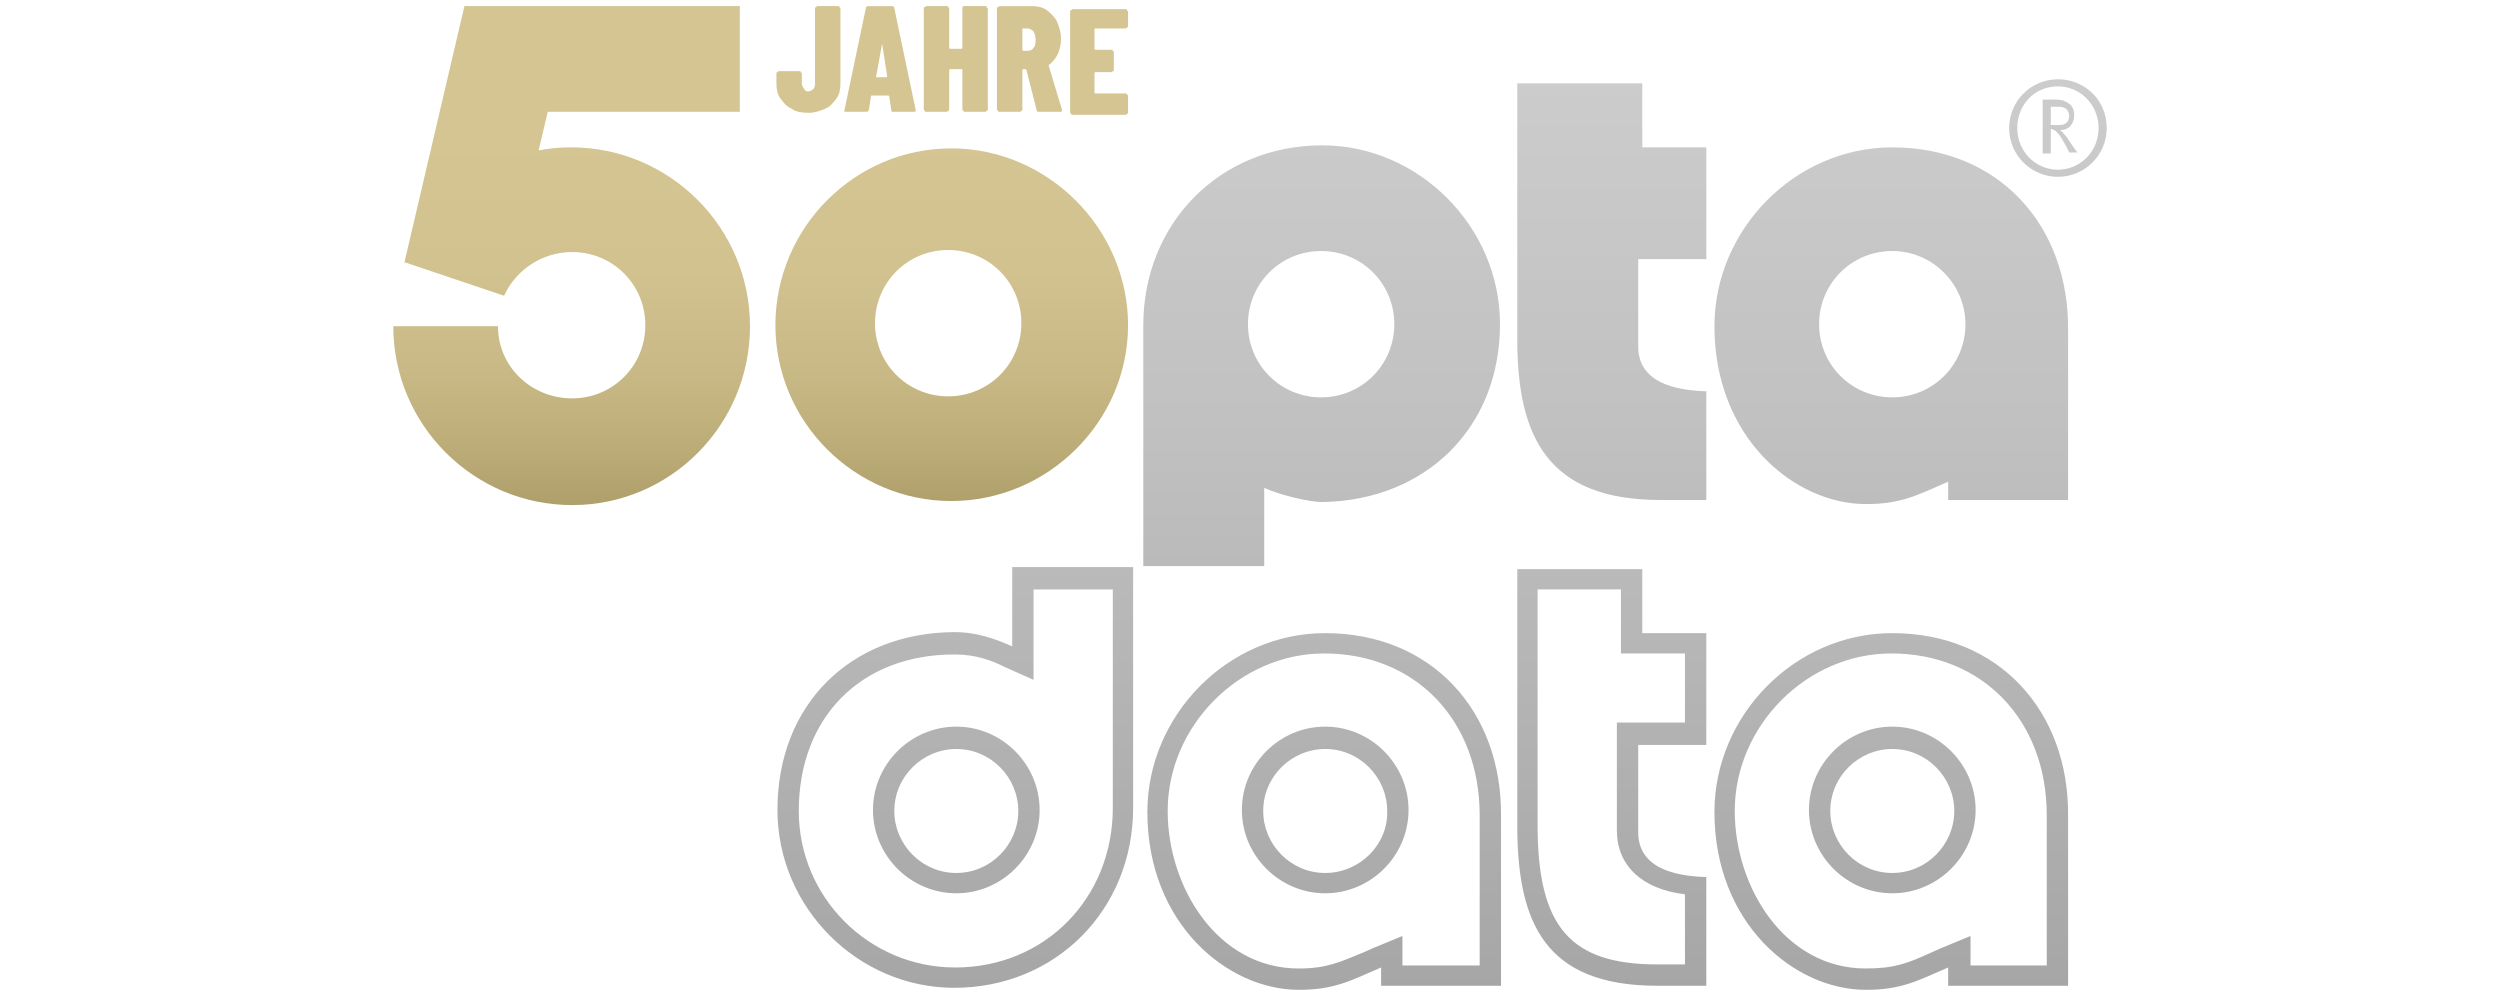
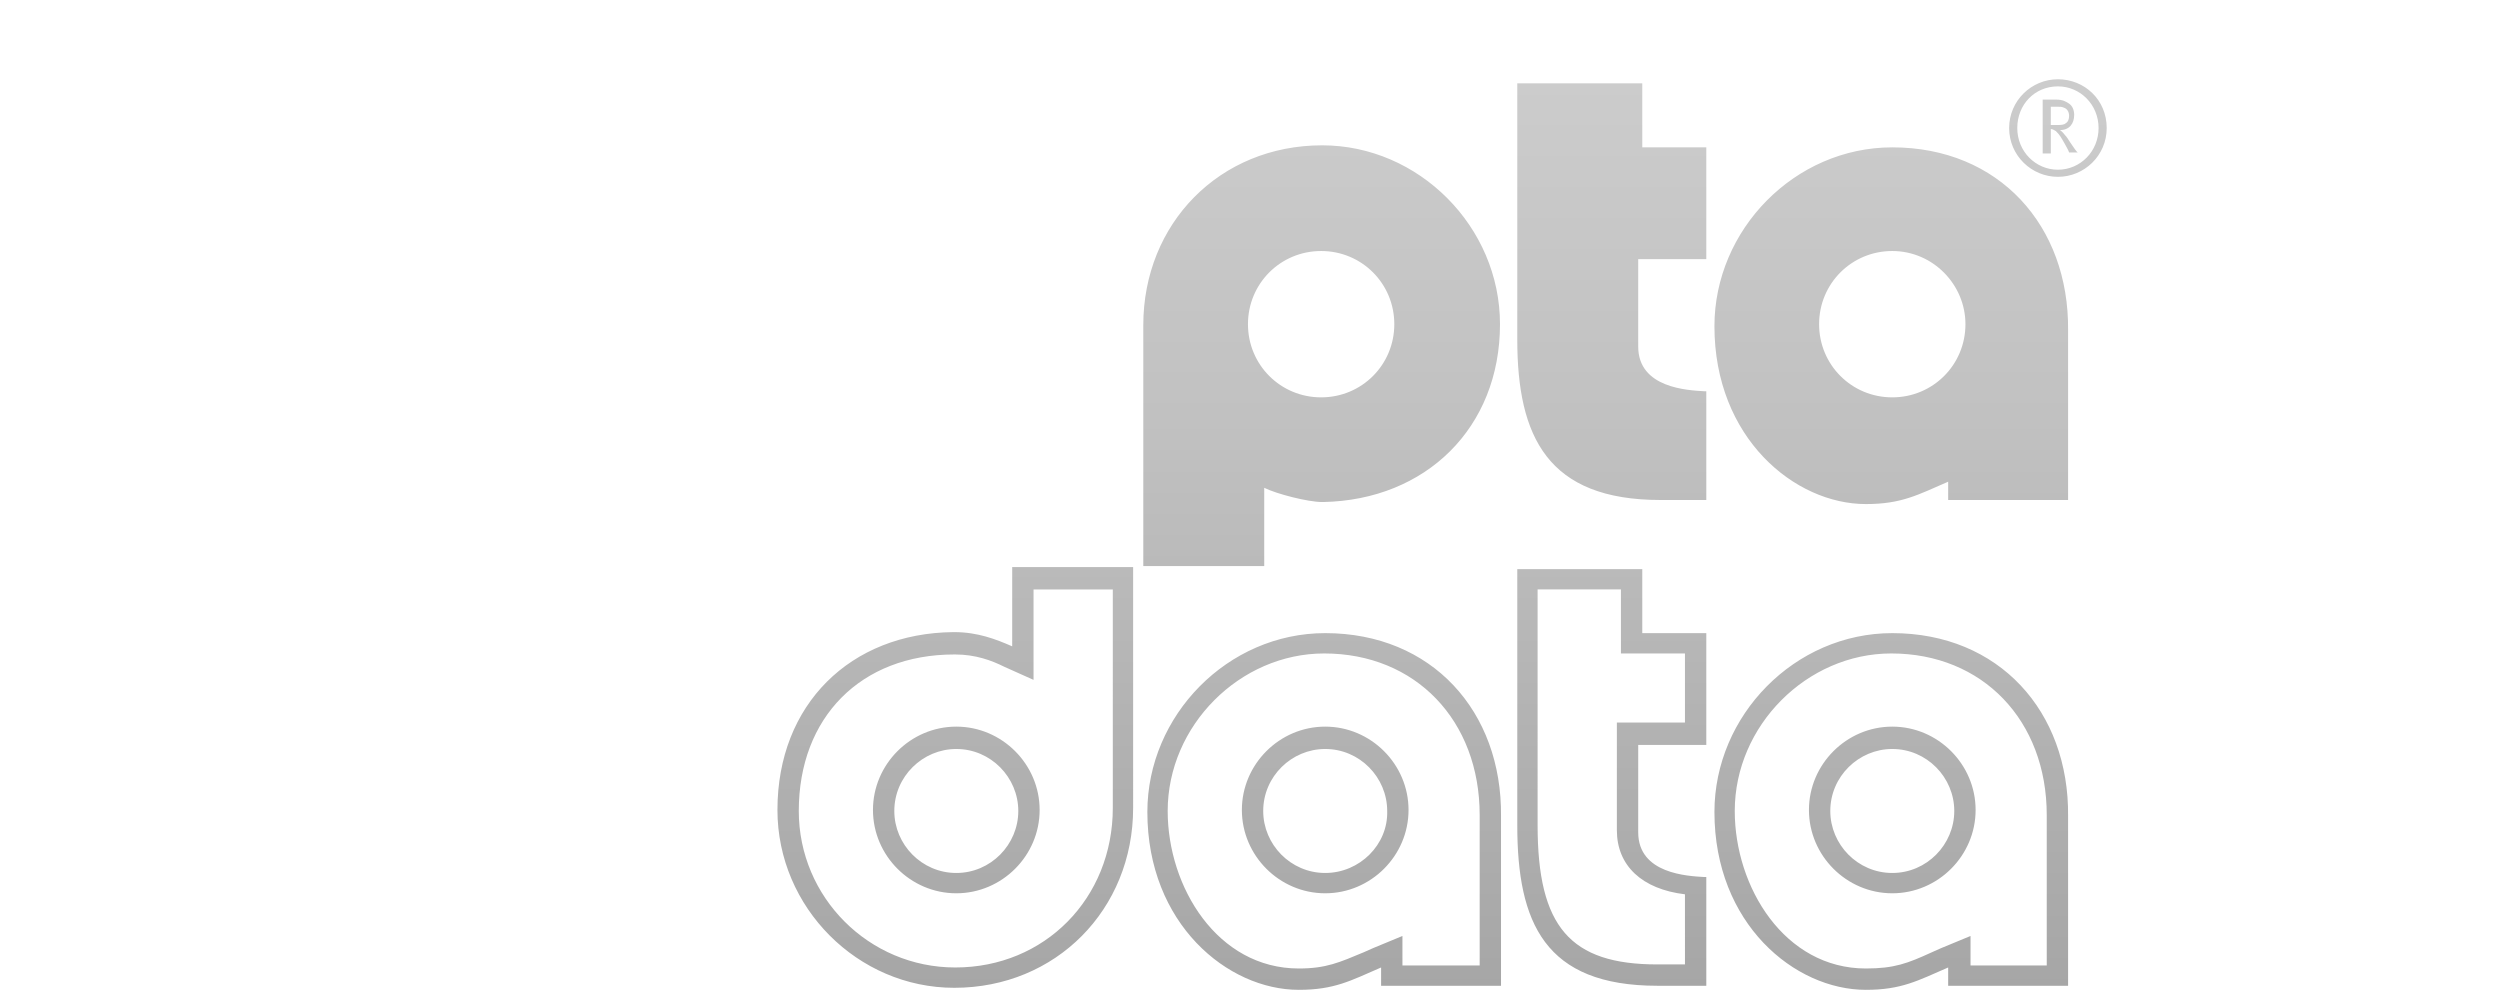
<svg xmlns="http://www.w3.org/2000/svg" version="1.1" id="Ebene_1" x="0px" y="0px" viewBox="0 0 246 98" style="enable-background:new 0 0 246 98;" xml:space="preserve">
  <style type="text/css">
	.st0{fill:url(#SVGID_1_);}
	.st1{fill:url(#SVGID_2_);}
</style>
  <linearGradient id="SVGID_1_" gradientUnits="userSpaceOnUse" x1="74.833" y1="49.662" x2="74.833" y2="0.62">
    <stop offset="0" style="stop-color:#AF9F6A" />
    <stop offset="9.598187e-02" style="stop-color:#BAAB76" />
    <stop offset="0.271" style="stop-color:#C9B986" />
    <stop offset="0.47" style="stop-color:#D1C28F" />
    <stop offset="0.75" style="stop-color:#D4C592" />
  </linearGradient>
-   <path class="st0" d="M77.9,10.7c-0.5-0.2-0.8-0.6-1.1-1c-0.3-0.4-0.4-0.9-0.4-1.5v-1c0,0,0-0.1,0.1-0.1c0,0,0.1-0.1,0.1-0.1h2.1  c0,0,0.1,0,0.1,0.1c0,0,0.1,0.1,0.1,0.1v1c0,0.2,0.1,0.4,0.2,0.5C79.2,8.9,79.3,9,79.5,9c0.2,0,0.3-0.1,0.5-0.2  c0.1-0.1,0.2-0.3,0.2-0.5V0.8c0,0,0-0.1,0.1-0.1c0,0,0.1-0.1,0.1-0.1h2.1c0,0,0.1,0,0.1,0.1c0,0,0.1,0.1,0.1,0.1v7.4  c0,0.6-0.1,1.1-0.4,1.5c-0.3,0.4-0.6,0.8-1.1,1c-0.5,0.2-1,0.4-1.6,0.4C78.9,11.1,78.3,11,77.9,10.7z M87.7,10.8l-0.2-1.3  c0,0,0-0.1-0.1-0.1h-1.6c-0.1,0-0.1,0-0.1,0.1l-0.2,1.3c0,0.1-0.1,0.2-0.2,0.2h-2.1c-0.1,0-0.2-0.1-0.1-0.2l2.1-10  c0-0.1,0.1-0.2,0.2-0.2h2.4c0.1,0,0.2,0.1,0.2,0.2l2.1,10l0,0.1c0,0.1-0.1,0.1-0.2,0.1h-2.2C87.8,11,87.7,10.9,87.7,10.8z M86.2,7.6  h1c0,0,0.1,0,0.1-0.1l-0.5-3.2c0,0,0,0,0,0c0,0,0,0,0,0L86.2,7.6C86.1,7.5,86.1,7.6,86.2,7.6z M94.7,0.7c0,0,0.1-0.1,0.1-0.1H97  c0,0,0.1,0,0.1,0.1s0.1,0.1,0.1,0.1v10c0,0,0,0.1-0.1,0.1c0,0-0.1,0.1-0.1,0.1h-2.1c0,0-0.1,0-0.1-0.1c0,0-0.1-0.1-0.1-0.1V6.9  c0,0,0-0.1-0.1-0.1h-1.1c0,0-0.1,0-0.1,0.1v3.9c0,0,0,0.1-0.1,0.1c0,0-0.1,0.1-0.1,0.1h-2.1c0,0-0.1,0-0.1-0.1c0,0-0.1-0.1-0.1-0.1  v-10c0,0,0-0.1,0.1-0.1s0.1-0.1,0.1-0.1h2.1c0,0,0.1,0,0.1,0.1c0,0,0.1,0.1,0.1,0.1v3.9c0,0,0,0.1,0.1,0.1h1.1c0,0,0.1,0,0.1-0.1  V0.8C94.7,0.7,94.7,0.7,94.7,0.7z M102,10.8l-1-3.9c0,0,0-0.1-0.1-0.1h-0.2c0,0-0.1,0-0.1,0.1v3.9c0,0,0,0.1-0.1,0.1  c0,0-0.1,0.1-0.1,0.1h-2.1c0,0-0.1,0-0.1-0.1c0,0-0.1-0.1-0.1-0.1v-10c0,0,0-0.1,0.1-0.1s0.1-0.1,0.1-0.1h3.2c0.6,0,1.1,0.1,1.5,0.4  c0.4,0.3,0.8,0.7,1,1.1c0.2,0.5,0.4,1,0.4,1.7c0,0.6-0.1,1-0.3,1.5c-0.2,0.4-0.5,0.8-0.9,1.1c0,0,0,0,0,0c0,0,0,0,0,0.1l1.3,4.3  l0,0.1c0,0.1-0.1,0.1-0.2,0.1h-2.2C102.1,11,102,10.9,102,10.8z M100.6,2.8v2.1c0,0,0,0.1,0.1,0.1h0.4c0.3,0,0.5-0.1,0.6-0.3  c0.2-0.2,0.2-0.5,0.2-0.8c0-0.4-0.1-0.6-0.2-0.8c-0.2-0.2-0.4-0.3-0.6-0.3L100.6,2.8C100.7,2.7,100.6,2.7,100.6,2.8z M110.9,2.7  c0,0-0.1,0.1-0.1,0.1h-3c0,0-0.1,0-0.1,0.1v1.9c0,0,0,0.1,0.1,0.1h1.6c0,0,0.1,0,0.1,0.1c0,0,0.1,0.1,0.1,0.1v1.8c0,0,0,0.1-0.1,0.1  c0,0-0.1,0.1-0.1,0.1h-1.6c0,0-0.1,0-0.1,0.1v1.9c0,0,0,0.1,0.1,0.1h3c0,0,0.1,0,0.1,0.1c0,0,0.1,0.1,0.1,0.1v1.7c0,0,0,0.1-0.1,0.1  c0,0-0.1,0.1-0.1,0.1h-5.3c0,0-0.1,0-0.1-0.1c0,0-0.1-0.1-0.1-0.1v-10c0,0,0-0.1,0.1-0.1s0.1-0.1,0.1-0.1h5.3c0,0,0.1,0,0.1,0.1  s0.1,0.1,0.1,0.1v1.7C111,2.6,111,2.6,110.9,2.7z M73.8,32.1c0-9.7-7.9-17.6-17.6-17.6c-1.1,0-2.2,0.1-3.2,0.3l0.9-3.8h18.9V0.6  H45.7l-5.9,25.2l9.8,3.3c1.2-2.6,3.8-4.3,6.7-4.3c4,0,7.2,3.2,7.2,7.2s-3.2,7.2-7.2,7.2S49,36.1,49,32.1H38.7  c0,9.7,7.9,17.6,17.6,17.6C66,49.7,73.8,41.8,73.8,32.1z M93.3,24.6c4,0,7.2,3.2,7.2,7.2c0,4-3.2,7.2-7.2,7.2c-4,0-7.2-3.2-7.2-7.2  C86.1,27.8,89.3,24.6,93.3,24.6 M93.6,14.6c-9.5,0-17.3,7.8-17.3,17.4c0,9.5,7.8,17.3,17.3,17.3c9.5,0,17.4-7.8,17.4-17.3  C111,22.5,103.1,14.6,93.6,14.6" />
  <linearGradient id="SVGID_2_" gradientUnits="userSpaceOnUse" x1="141.926" y1="97.38" x2="141.926" y2="7.779">
    <stop offset="0" style="stop-color:#A6A6A6" />
    <stop offset="0.627" style="stop-color:#C1C1C1" />
    <stop offset="1" style="stop-color:#CCCCCC" />
  </linearGradient>
  <path class="st1" d="M94.1,71.5c-4.5,0-8.2,3.7-8.2,8.2c0,4.5,3.7,8.2,8.2,8.2c4.5,0,8.2-3.7,8.2-8.2  C102.3,75.2,98.6,71.5,94.1,71.5z M94.1,85.9c-3.4,0-6.1-2.8-6.1-6.1c0-3.4,2.8-6.1,6.1-6.1c3.4,0,6.1,2.8,6.1,6.1  C100.2,83.1,97.5,85.9,94.1,85.9z M99.6,55.8v7.8c-1.6-0.7-3.4-1.4-5.7-1.4h-0.1c-10.1,0.1-17.3,7.1-17.3,17.5  c0,9.6,7.9,17.5,17.4,17.5c10,0,17.6-7.7,17.6-17.7V55.8H99.6z M109.5,79.5c0,8.9-6.7,15.7-15.5,15.7c-8.5,0-15.4-6.9-15.4-15.4  c0-9.2,6.1-15.4,15.3-15.4h0.1c2,0,3.6,0.6,4.8,1.2l2.9,1.3v-8.9h7.8V79.5z M161.2,81.9v-8.6h5.6h1.1l0-11h-6.3V56l-12.3,0v1.1v24.1  c0,9.6,2.7,15.8,13.8,15.8l4.8,0l0-9.6l0-1.1c-0.1,0-0.2,0-0.2,0C166.1,86.2,161.2,86,161.2,81.9z M165.8,94.9l-2.7,0  c-8.6,0-11.8-3.7-11.8-13.7V58l8.2,0v6.3h6.3l0,6.8h-6.7v10.6c0,3.5,2.5,5.8,6.7,6.3L165.8,94.9z M193.4,31.9c0,4-3.2,7.2-7.2,7.2  c-4,0-7.2-3.2-7.2-7.2c0-4,3.2-7.2,7.2-7.2C190.2,24.7,193.4,28,193.4,31.9 M186.2,14.5c-9.6,0-17.5,8.1-17.5,17.6  c0,11,7.9,17.5,14.9,17.5c3.5,0,5.1-0.9,8.1-2.2v1.8h11.8V32.5C203.6,22.2,196.7,14.5,186.2,14.5 M161.2,34.1v-8.6h5h1.7l0-11h-6.3  V8.2h-12.3v1.7v23.5c0,9.6,3,15.8,14.1,15.8l4.5,0l0-9l0-1.7c-0.1,0-0.2,0-0.2,0C166.1,38.4,161.2,38.2,161.2,34.1 M137.2,31.9  c0,4-3.2,7.2-7.2,7.2c-4,0-7.2-3.2-7.2-7.2c0-4,3.2-7.2,7.2-7.2C134,24.7,137.2,27.9,137.2,31.9 M130.1,14.3  c-10.1,0-17.6,7.7-17.6,17.7v23.7h11.9V48c1.2,0.6,4.3,1.4,5.7,1.4c0,0,0,0,0.1,0c10.1-0.2,17.4-7.3,17.4-17.5  C147.6,22.3,139.6,14.3,130.1,14.3 M130.4,71.5c-4.5,0-8.2,3.7-8.2,8.2c0,4.5,3.7,8.2,8.2,8.2c4.5,0,8.2-3.7,8.2-8.2  C138.6,75.2,134.9,71.5,130.4,71.5z M130.4,85.9c-3.4,0-6.1-2.8-6.1-6.1c0-3.4,2.8-6.1,6.1-6.1c3.4,0,6.1,2.8,6.1,6.1  C136.6,83.1,133.8,85.9,130.4,85.9z M186.2,71.5c-4.5,0-8.2,3.7-8.2,8.2c0,4.5,3.7,8.2,8.2,8.2c4.5,0,8.2-3.7,8.2-8.2  C194.4,75.2,190.7,71.5,186.2,71.5z M186.2,85.9c-3.4,0-6.1-2.8-6.1-6.1c0-3.4,2.8-6.1,6.1-6.1c3.4,0,6.1,2.8,6.1,6.1  C192.3,83.1,189.6,85.9,186.2,85.9z M130.4,62.3c-9.6,0-17.5,8.1-17.5,17.6c0,11,7.9,17.5,14.9,17.5c3.5,0,5.1-0.9,8.1-2.2V97h11.8  V80.3C147.8,70,140.9,62.3,130.4,62.3z M145.7,95h-7.7v-2.9l-2.9,1.2l-0.9,0.4c-2.4,1-3.7,1.6-6.4,1.6c-8,0-12.9-8-12.9-15.5  c0-8.4,7.1-15.5,15.4-15.5c9,0,15.3,6.6,15.3,15.9V95z M186.2,62.3c-9.6,0-17.5,8.1-17.5,17.6c0,11,7.9,17.5,14.9,17.5  c3.5,0,5.1-0.9,8.1-2.2V97h11.8V80.3C203.6,70,196.7,62.3,186.2,62.3z M201.6,95h-7.7v-2.9l-2.9,1.2l-0.9,0.4  c-2.4,1.1-3.7,1.6-6.5,1.6c-8,0-12.9-8-12.9-15.5c0-8.4,7.1-15.5,15.4-15.5c9,0,15.3,6.6,15.3,15.9V95z M202.5,7.8  c-2.6,0-4.8,2.1-4.8,4.8c0,2.7,2.2,4.8,4.8,4.8c2.6,0,4.8-2.1,4.8-4.8C207.3,9.8,205.1,7.8,202.5,7.8z M202.5,16.7  c-2.2,0-4-1.8-4-4.1c0-2.3,1.7-4.1,4-4.1c2.2,0,4,1.8,4,4.1C206.5,14.9,204.7,16.7,202.5,16.7z M203.7,14c-0.2-0.3-0.3-0.5-0.5-0.7  c-0.1-0.1-0.2-0.3-0.5-0.5c0.9,0,1.4-0.6,1.4-1.5c0-0.5-0.2-0.9-0.5-1.1c-0.3-0.2-0.6-0.4-1.3-0.4H201v5.3h0.8v-2.4  c0.2,0,0.3,0.1,0.5,0.2c0.4,0.4,0.5,0.6,0.9,1.3c0.2,0.4,0.3,0.5,0.4,0.8h0.9C204.4,15.1,204,14.4,203.7,14z M201.8,12.4v-1.9h0.6  c0.3,0,0.5,0,0.7,0.1c0.3,0.1,0.5,0.4,0.5,0.8c0,0.3-0.1,0.6-0.3,0.7c-0.2,0.2-0.5,0.2-0.9,0.2H201.8z" />
</svg>